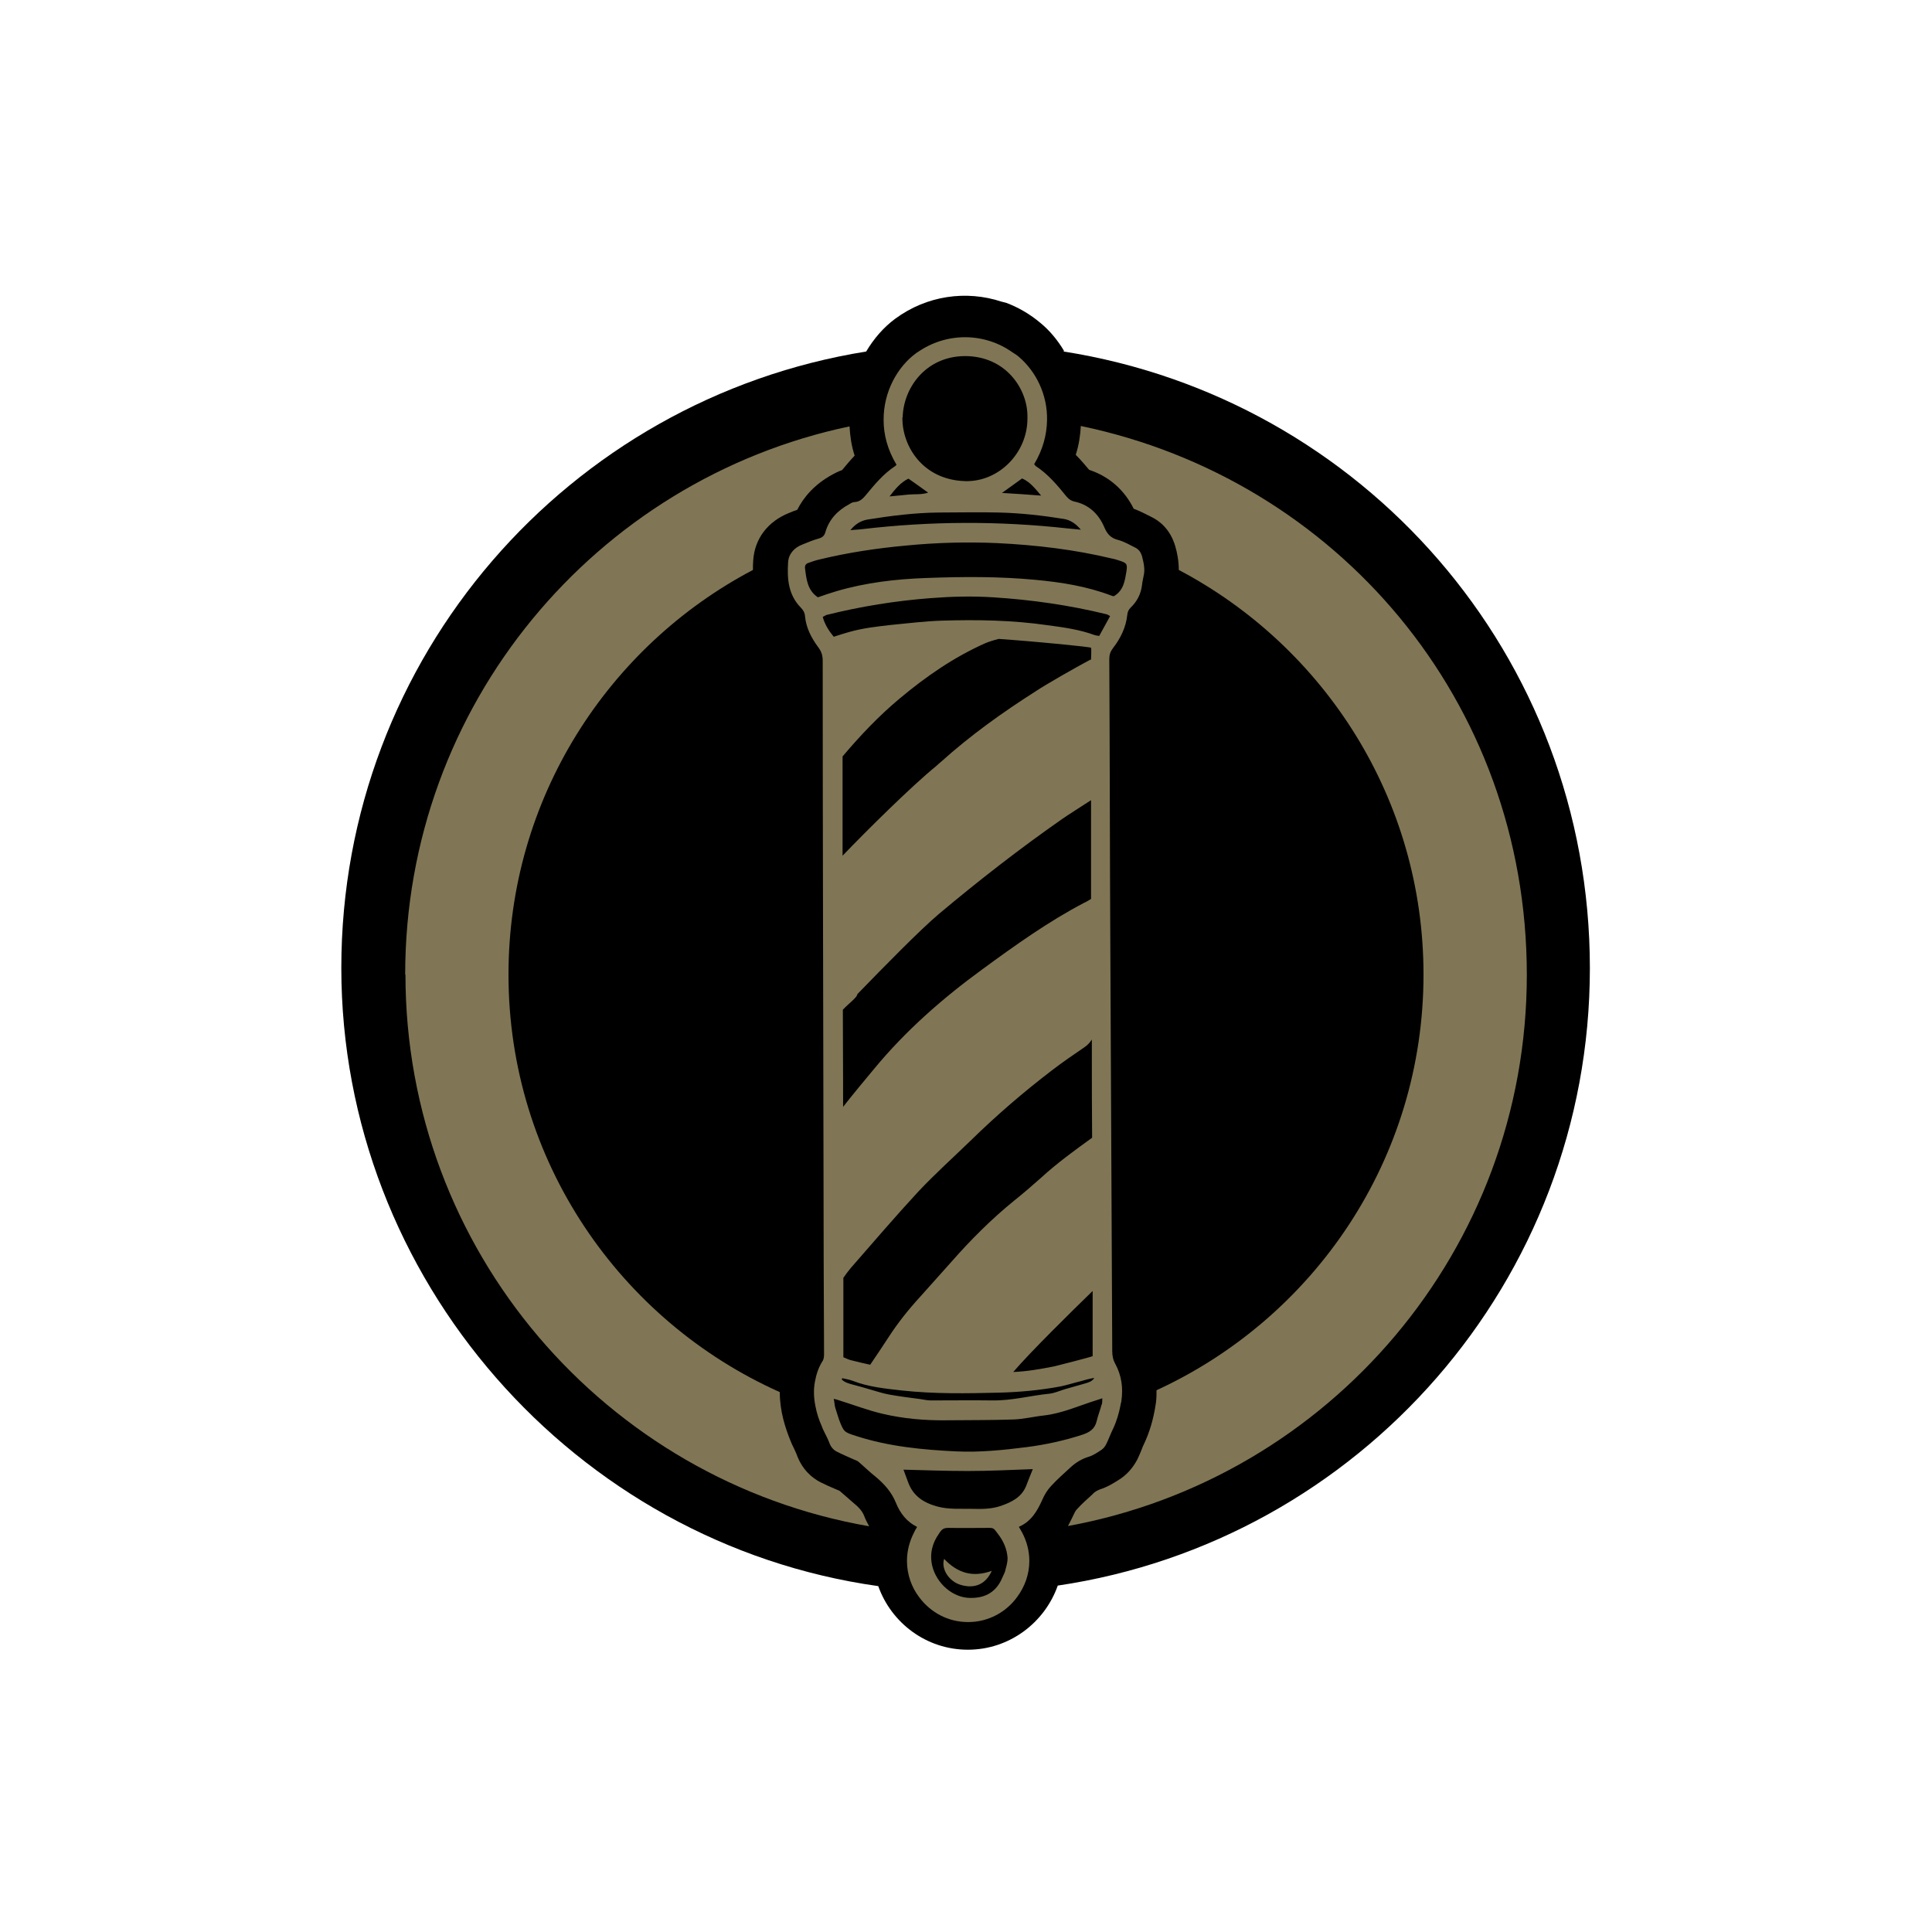
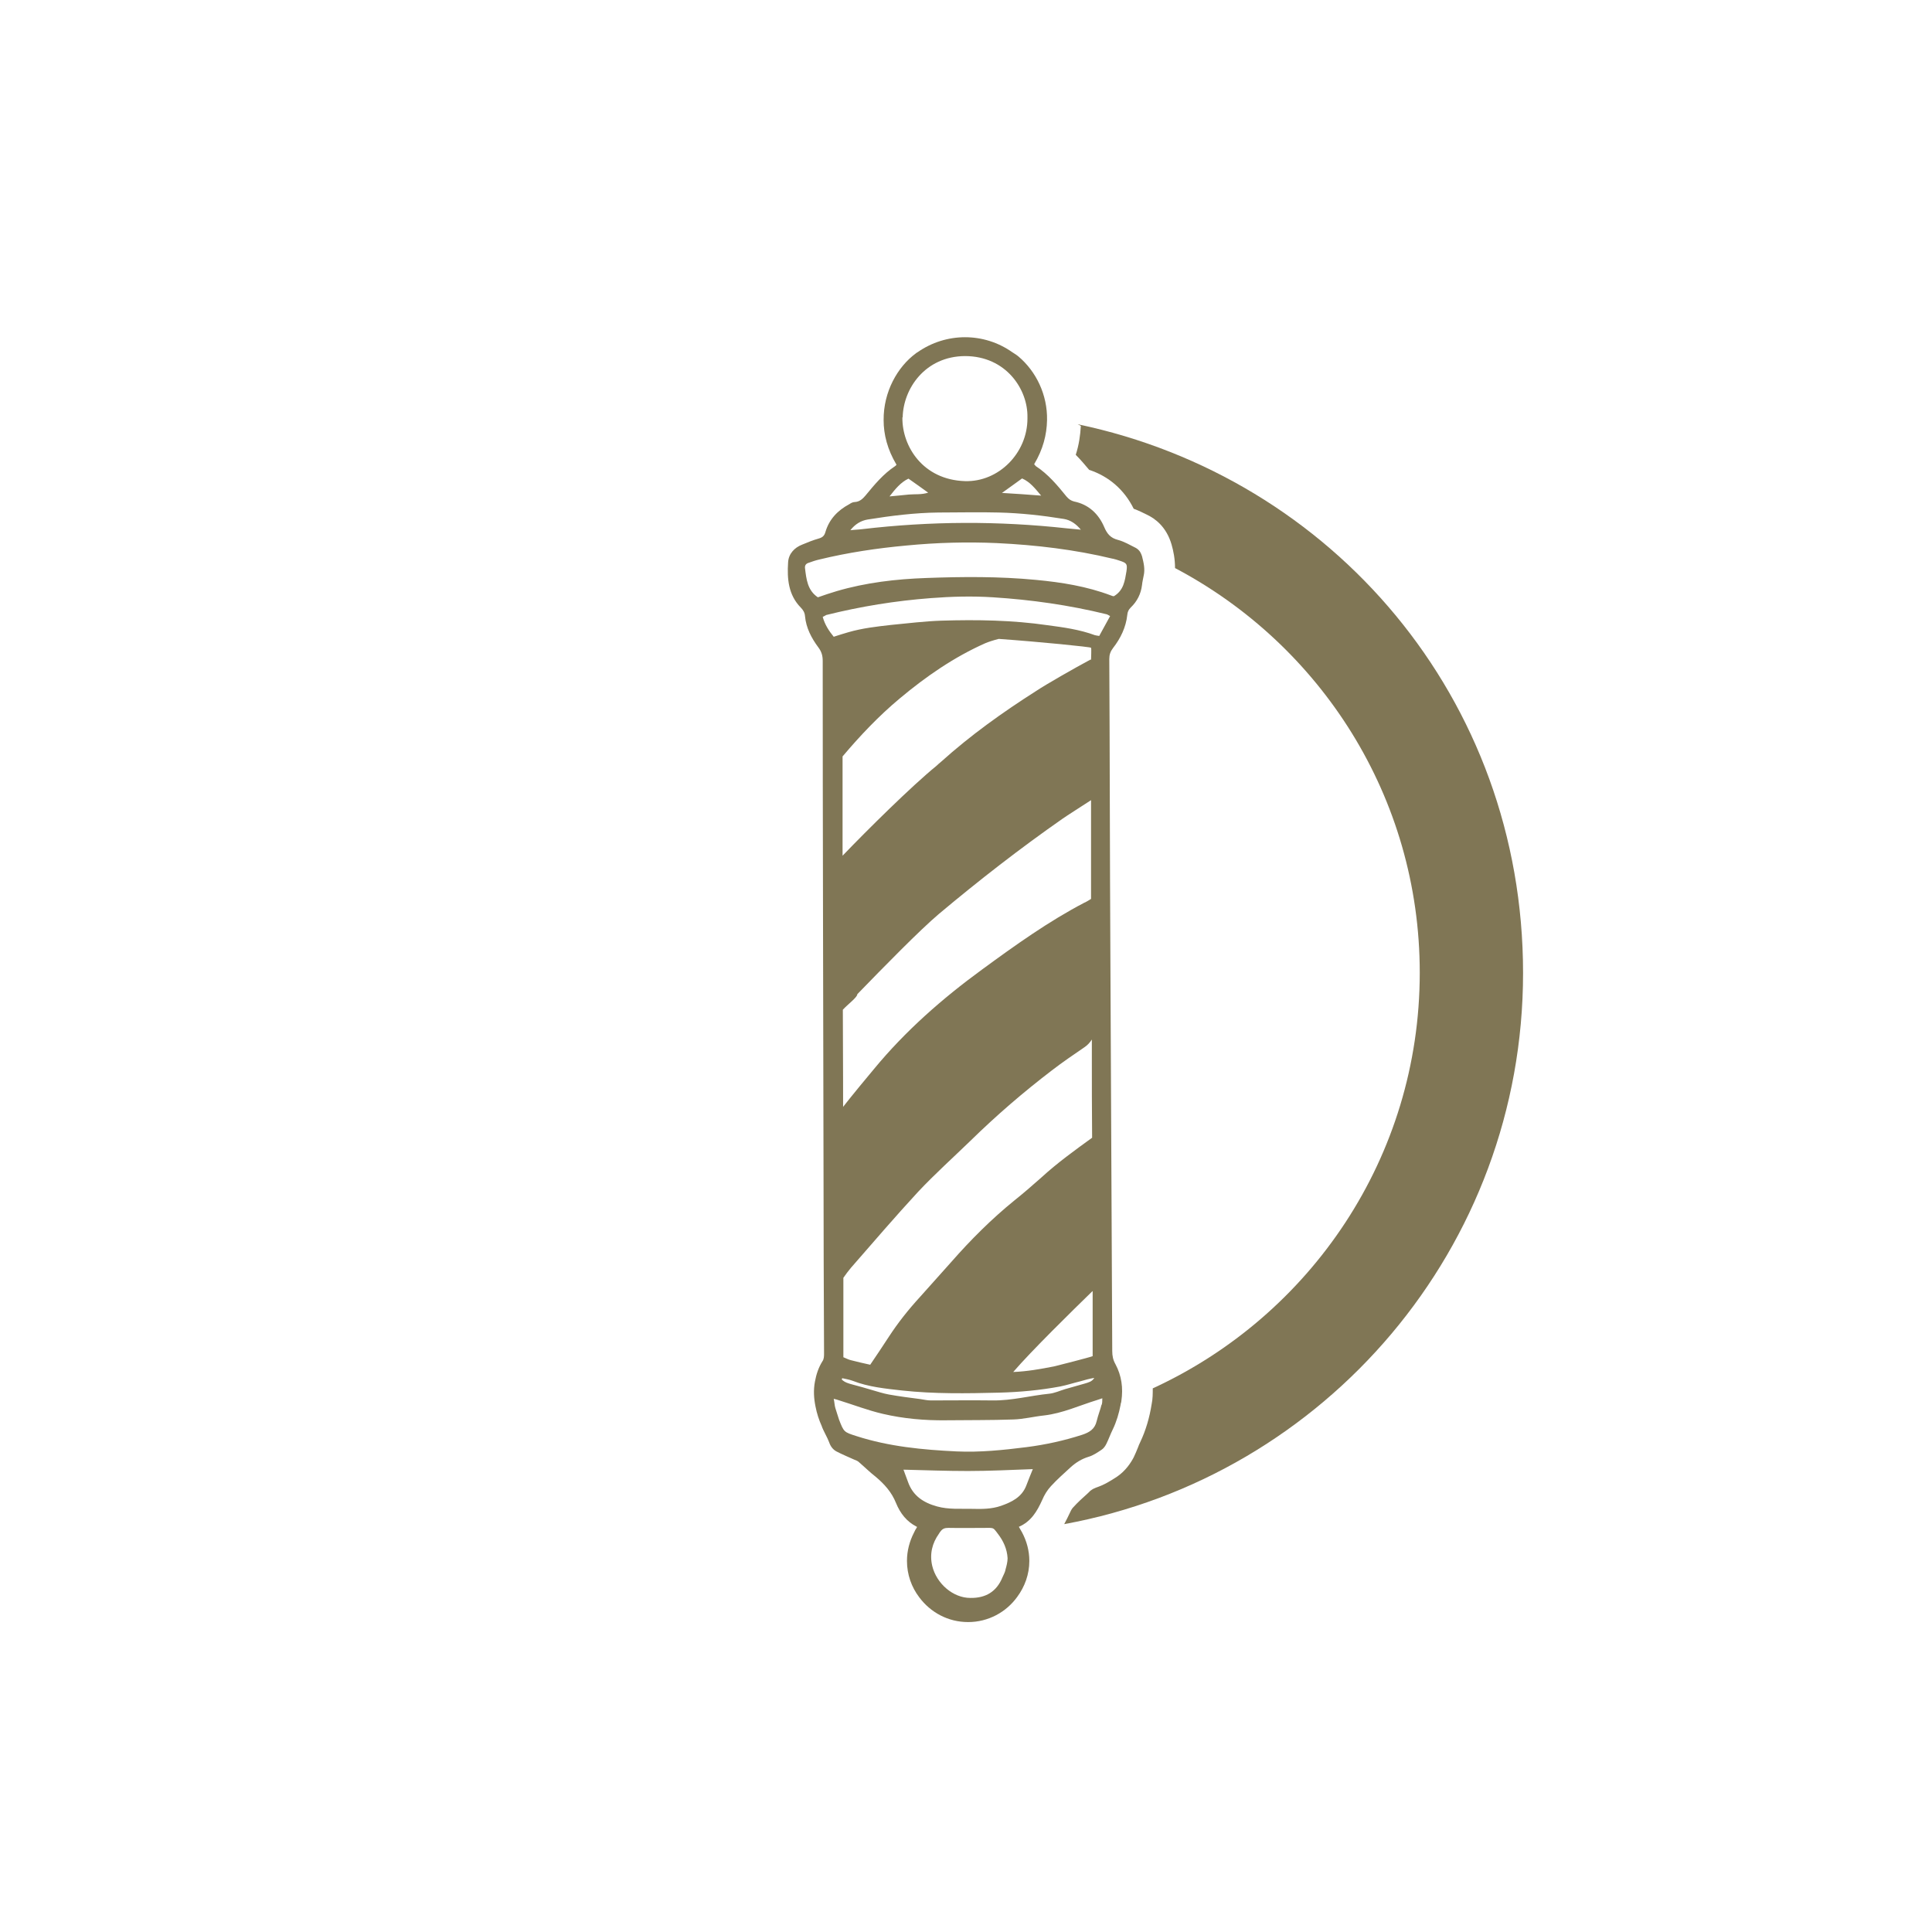
<svg xmlns="http://www.w3.org/2000/svg" viewBox="0 0 72 72">
  <defs>
    <style>
      .cls-1, .cls-2 {
        stroke-width: 0px;
      }

      .cls-2 {
        fill: #807655;
      }
    </style>
  </defs>
  <g id="BlackLayer">
-     <path class="cls-1" d="M39.65,13.07c-.24-.4-.53-.75-.87-1.03-.39-.33-.82-.58-1.27-.75l-.19-.05c-1.31-.43-2.78-.23-3.96.64-.42.31-.79.73-1.08,1.22-11.09,1.78-19.56,11.38-19.56,22.97s8.7,21.45,20.01,23.04c.49,1.38,1.8,2.37,3.34,2.37s2.86-1,3.35-2.39c11.22-1.66,19.83-11.33,19.83-23.01s-8.5-21.23-19.61-22.98Z" />
-   </g>
+     </g>
  <g id="Gold_Layer" data-name="Gold Layer">
    <g>
-       <path class="cls-2" d="M15.11,36.31c0,10.3,7.46,18.86,17.28,20.57-.07-.13-.14-.26-.19-.4-.04-.09-.11-.24-.37-.45-.13-.11-.26-.23-.39-.34-.05-.04-.1-.09-.15-.13l-.21-.09c-.17-.07-.34-.15-.5-.23-.3-.15-.69-.46-.9-1.06l-.09-.2c-.05-.1-.1-.2-.14-.31-.18-.45-.39-1.07-.39-1.79-5.95-2.66-10.11-8.62-10.11-15.56,0-6.55,3.7-12.23,9.11-15.08,0-.12,0-.24.01-.35.05-.81.54-1.46,1.35-1.78.1-.04.19-.08.29-.11.23-.45.62-.94,1.32-1.32.08-.04.2-.11.35-.16.15-.18.3-.36.47-.54-.12-.37-.17-.73-.19-1.09-9.46,1.99-16.56,10.38-16.56,20.43Z" />
-       <path class="cls-2" d="M40.28,15.87c-.02.35-.07.71-.19,1.08.18.18.34.37.5.56.73.24,1.31.74,1.66,1.45.19.07.35.15.49.22l.14.07c.32.15.73.46.92,1.11h0c.07.24.13.54.13.88,5.42,2.86,9.12,8.53,9.12,15.08,0,6.88-4.08,12.79-9.95,15.49,0,.19,0,.39-.04.58-.08.51-.22.99-.43,1.43-.03.06-.06.13-.08.19-.05.12-.1.25-.16.37-.11.21-.3.5-.62.72-.23.15-.48.31-.79.41-.05.02-.12.05-.21.12l-.08.08c-.19.17-.39.35-.56.54-.03.03-.07.09-.11.18-.07.15-.14.29-.22.44,9.73-1.78,17.1-10.3,17.1-20.54s-7.12-18.47-16.6-20.45Z" />
+       <path class="cls-2" d="M40.28,15.87c-.02.35-.07.71-.19,1.08.18.18.34.37.5.56.73.24,1.31.74,1.66,1.45.19.07.35.15.49.22c.32.15.73.46.92,1.11h0c.07.24.13.54.13.88,5.42,2.86,9.12,8.53,9.12,15.08,0,6.88-4.08,12.79-9.95,15.49,0,.19,0,.39-.04.58-.08.51-.22.99-.43,1.43-.03.06-.06.13-.08.19-.05.12-.1.25-.16.37-.11.21-.3.5-.62.72-.23.15-.48.31-.79.41-.05.02-.12.05-.21.12l-.08.08c-.19.17-.39.35-.56.54-.03.03-.07.09-.11.18-.07.15-.14.29-.22.44,9.73-1.78,17.1-10.3,17.1-20.54s-7.12-18.47-16.6-20.45Z" />
      <path class="cls-2" d="M32.27,18.45c-.12.14-.23.25-.42.26-.07,0-.14.04-.2.08-.43.23-.75.56-.89,1.04-.04.14-.11.2-.25.24-.21.06-.41.14-.6.22-.16.06-.29.15-.38.26-.09.11-.15.24-.16.41-.04.61.01,1.21.47,1.68.09.09.15.19.16.32.04.44.24.82.5,1.17.12.16.16.31.16.5,0,6.3.02,12.59.03,18.89,0,2.3.01,4.6.02,6.91,0,.1,0,.22-.06.3-.15.24-.23.49-.28.76-.06.32-.04.62.02.92.05.26.13.51.24.75,0,0,0,0,0,.01.06.15.14.29.21.44.02.05.04.09.06.14.05.15.14.27.27.34.21.11.43.2.65.3.07.03.14.05.19.1.21.18.41.38.63.55.32.27.59.57.75.97.16.39.4.7.78.89,0,0,0,.01,0,.02-.04.06-.08.13-.11.2-.16.31-.26.67-.26,1.05,0,.51.17.98.46,1.36.42.56,1.07.92,1.82.92s1.42-.37,1.83-.94c.28-.38.45-.84.45-1.34,0-.38-.1-.74-.27-1.06-.04-.07-.08-.14-.12-.21.46-.2.68-.58.87-1,.08-.19.19-.37.33-.52.23-.25.48-.47.73-.7.2-.18.41-.31.67-.39.17-.05.33-.16.48-.26.08-.05.14-.14.18-.22.09-.18.15-.36.24-.54.14-.29.23-.6.29-.91,0-.05.03-.1.03-.15.07-.48.01-.94-.22-1.37-.09-.16-.12-.31-.12-.49-.02-4.93-.05-9.87-.07-14.8-.02-3.66-.02-7.33-.04-10.99,0-.16.04-.28.14-.41.28-.36.48-.77.53-1.23.01-.12.05-.2.13-.28.24-.23.38-.51.42-.84.01-.11.04-.23.06-.34.06-.25,0-.49-.06-.73-.02-.06-.04-.11-.07-.16-.04-.06-.09-.11-.16-.15-.22-.11-.44-.24-.67-.3-.27-.07-.4-.22-.51-.48-.21-.49-.58-.84-1.12-.95-.12-.03-.2-.09-.28-.18-.34-.42-.69-.84-1.15-1.14-.02-.02-.04-.05-.06-.07.33-.55.47-1.1.48-1.64.02-.95-.41-1.82-1.06-2.37-.07-.06-.15-.11-.23-.16-1.06-.75-2.47-.75-3.54,0-.02.01-.04.02-.06.04-.68.5-1.21,1.43-1.2,2.49,0,.53.14,1.09.48,1.66-.02.02-.03.04-.05.05-.44.29-.77.69-1.1,1.09ZM37.47,58.51c-.02.09-.07.18-.11.27-.22.54-.63.78-1.2.77-.64,0-1.26-.53-1.42-1.2-.1-.44,0-.84.25-1.19.02-.03.04-.07.07-.1.07-.09.15-.12.28-.12.5.01,1,0,1.51,0,.09,0,.16,0,.22.07.04.04.07.09.11.14.21.27.35.57.37.92,0,.14-.04.29-.08.43ZM38.24,55.38c-.17.42-.54.6-.94.74-.35.12-.71.12-1.08.11-.43-.01-.87.03-1.3-.09-.51-.14-.9-.4-1.08-.91-.06-.15-.11-.31-.17-.46.8.02,1.6.05,2.4.05.8,0,1.6-.04,2.42-.07-.09.22-.17.42-.25.63ZM41.05,52.35c-.02.09-.05.18-.08.27-.04.11-.07.23-.1.34-.07.3-.27.42-.54.51-.68.22-1.37.37-2.07.46-.87.11-1.74.2-2.61.16-1.26-.06-2.52-.18-3.73-.57-.47-.15-.47-.15-.65-.61-.03-.08-.05-.17-.08-.25-.02-.07-.04-.13-.06-.19-.03-.1-.03-.21-.06-.34.08.02.13.03.18.05.55.17,1.09.38,1.65.51.77.18,1.56.25,2.36.24.83-.01,1.67,0,2.5-.03.38-.01.77-.11,1.15-.15.69-.08,1.31-.37,1.96-.57.06-.02.12-.04.21-.07,0,.1,0,.19-.03.26ZM38.8,43.89c-.33.29-.66.58-1,.85-.85.69-1.62,1.46-2.34,2.28-.39.44-.79.88-1.18,1.32-.43.47-.82.96-1.17,1.5-.22.34-.45.68-.68,1.02-.24-.05-.48-.11-.72-.17-.09-.02-.18-.07-.28-.11,0-.8,0-1.59,0-2.39,0-1.27,0-1.65,0-.57.09-.13.18-.25.28-.37.83-.95,1.65-1.91,2.51-2.84.62-.66,1.3-1.27,1.95-1.9.96-.94,1.97-1.81,3.03-2.62.39-.3.8-.58,1.21-.86.12-.08.21-.18.28-.29v.57c0,1.03,0,2.06.01,3.09-.65.47-1.3.94-1.89,1.48ZM40.72,48.12c0,.69,0,1.39,0,2.08,0,.11,0,.21,0,.34-.09.04-1.34.36-1.43.38-.51.1-1.01.19-1.53.21.67-.78,2.22-2.3,2.95-3.01ZM40.43,33.63c-1.36.71-2.6,1.6-3.83,2.5-1.48,1.08-2.86,2.29-4.03,3.71-.04.04-.97,1.17-1.15,1.41,0,.77,0-2.35-.01-3.62.18-.2.54-.46.54-.58.99-1.02,2.33-2.39,3.04-2.99,1.49-1.25,3.02-2.44,4.61-3.55.14-.1.77-.5,1.06-.69,0,.13,0,.25,0,.38,0,1.1,0,2.2,0,3.3-.08.05-.16.1-.24.14ZM40.64,24.58c-.58.31-1.65.92-2.04,1.18-1.24.79-2.43,1.64-3.53,2.63-.06.05-.12.1-.17.15-.9.73-2.58,2.39-3.5,3.35,0-.8,0-1.61,0-2.41,0-.43,0-.86,0-1.29.65-.77,1.35-1.51,2.13-2.16.98-.82,2.02-1.54,3.19-2.06.12-.05.3-.11.5-.16,1.55.11,3.43.3,3.44.33.02.05,0,.35,0,.45ZM31.38,51.36c.13.03.27.05.4.1.59.23,1.22.29,1.84.36,1.2.13,2.4.11,3.61.08.77-.02,1.53-.09,2.28-.23.25-.05.49-.13.74-.19.17-.05.35-.1.53-.13-.08.14-.22.17-.35.21-.24.07-.49.14-.74.21-.2.06-.39.15-.59.17-.7.07-1.39.26-2.11.25-.77-.01-1.53,0-2.3,0-.13,0-.26-.03-.39-.05-.39-.05-.78-.1-1.17-.17-.22-.04-.43-.11-.64-.17-.24-.07-.47-.14-.71-.2-.15-.04-.3-.08-.41-.19,0-.02.01-.03.02-.05ZM40.97,23.7c-.08-.01-.13-.02-.17-.03-.57-.21-1.16-.29-1.76-.37-1.31-.19-2.63-.21-3.95-.17-.63.02-1.26.1-1.89.16-.53.06-1.06.12-1.58.27-.18.05-.36.11-.55.17-.18-.22-.33-.45-.41-.74.05-.02.09-.05.13-.07,1.28-.32,2.58-.53,3.9-.63.77-.06,1.55-.08,2.32-.03,1.42.09,2.83.29,4.22.63.03,0,.06.03.14.07-.14.25-.27.49-.4.73ZM41.47,20.82c.08.02.16.04.24.07.28.09.31.12.27.4-.06.35-.1.71-.47.93-.02,0-.07-.01-.11-.03-.9-.34-1.84-.49-2.8-.58-1.36-.13-2.72-.12-4.08-.07-1.13.04-2.25.17-3.34.49-.24.07-.47.15-.7.23-.39-.26-.43-.68-.48-1.09-.01-.09.03-.16.12-.19.14-.05.28-.1.42-.13,1.07-.26,2.15-.42,3.24-.52,1.13-.11,2.26-.14,3.38-.09,1.45.07,2.89.24,4.3.58ZM39.65,19.34c.24.04.45.18.63.4-.17-.02-.34-.03-.52-.05-2.55-.28-5.08-.27-7.63.03-.15.02-.29.02-.44.04.18-.23.4-.36.65-.4.87-.14,1.75-.25,2.63-.26.75,0,1.5-.02,2.25,0,.82.02,1.63.11,2.43.24ZM38.8,18.47c-.5-.04-.96-.07-1.46-.1.29-.21.52-.37.75-.54.3.13.49.38.71.64ZM33.64,15.56c.02-1.08.84-2.28,2.32-2.29,1.54,0,2.35,1.25,2.33,2.28,0,.02,0,.04,0,.05,0,1.28-1.07,2.37-2.33,2.33-1.57-.05-2.34-1.3-2.33-2.36,0,0,0-.01,0-.02ZM33.86,17.84c.24.17.47.33.73.52-.25.08-.48.05-.72.07-.23.02-.46.05-.72.07.21-.27.41-.52.7-.66Z" />
-       <path class="cls-2" d="M35.18,58.11c-.11.39.21.83.61.95.55.17.96-.04,1.17-.52-.71.26-1.28.08-1.77-.44Z" />
    </g>
  </g>
</svg>